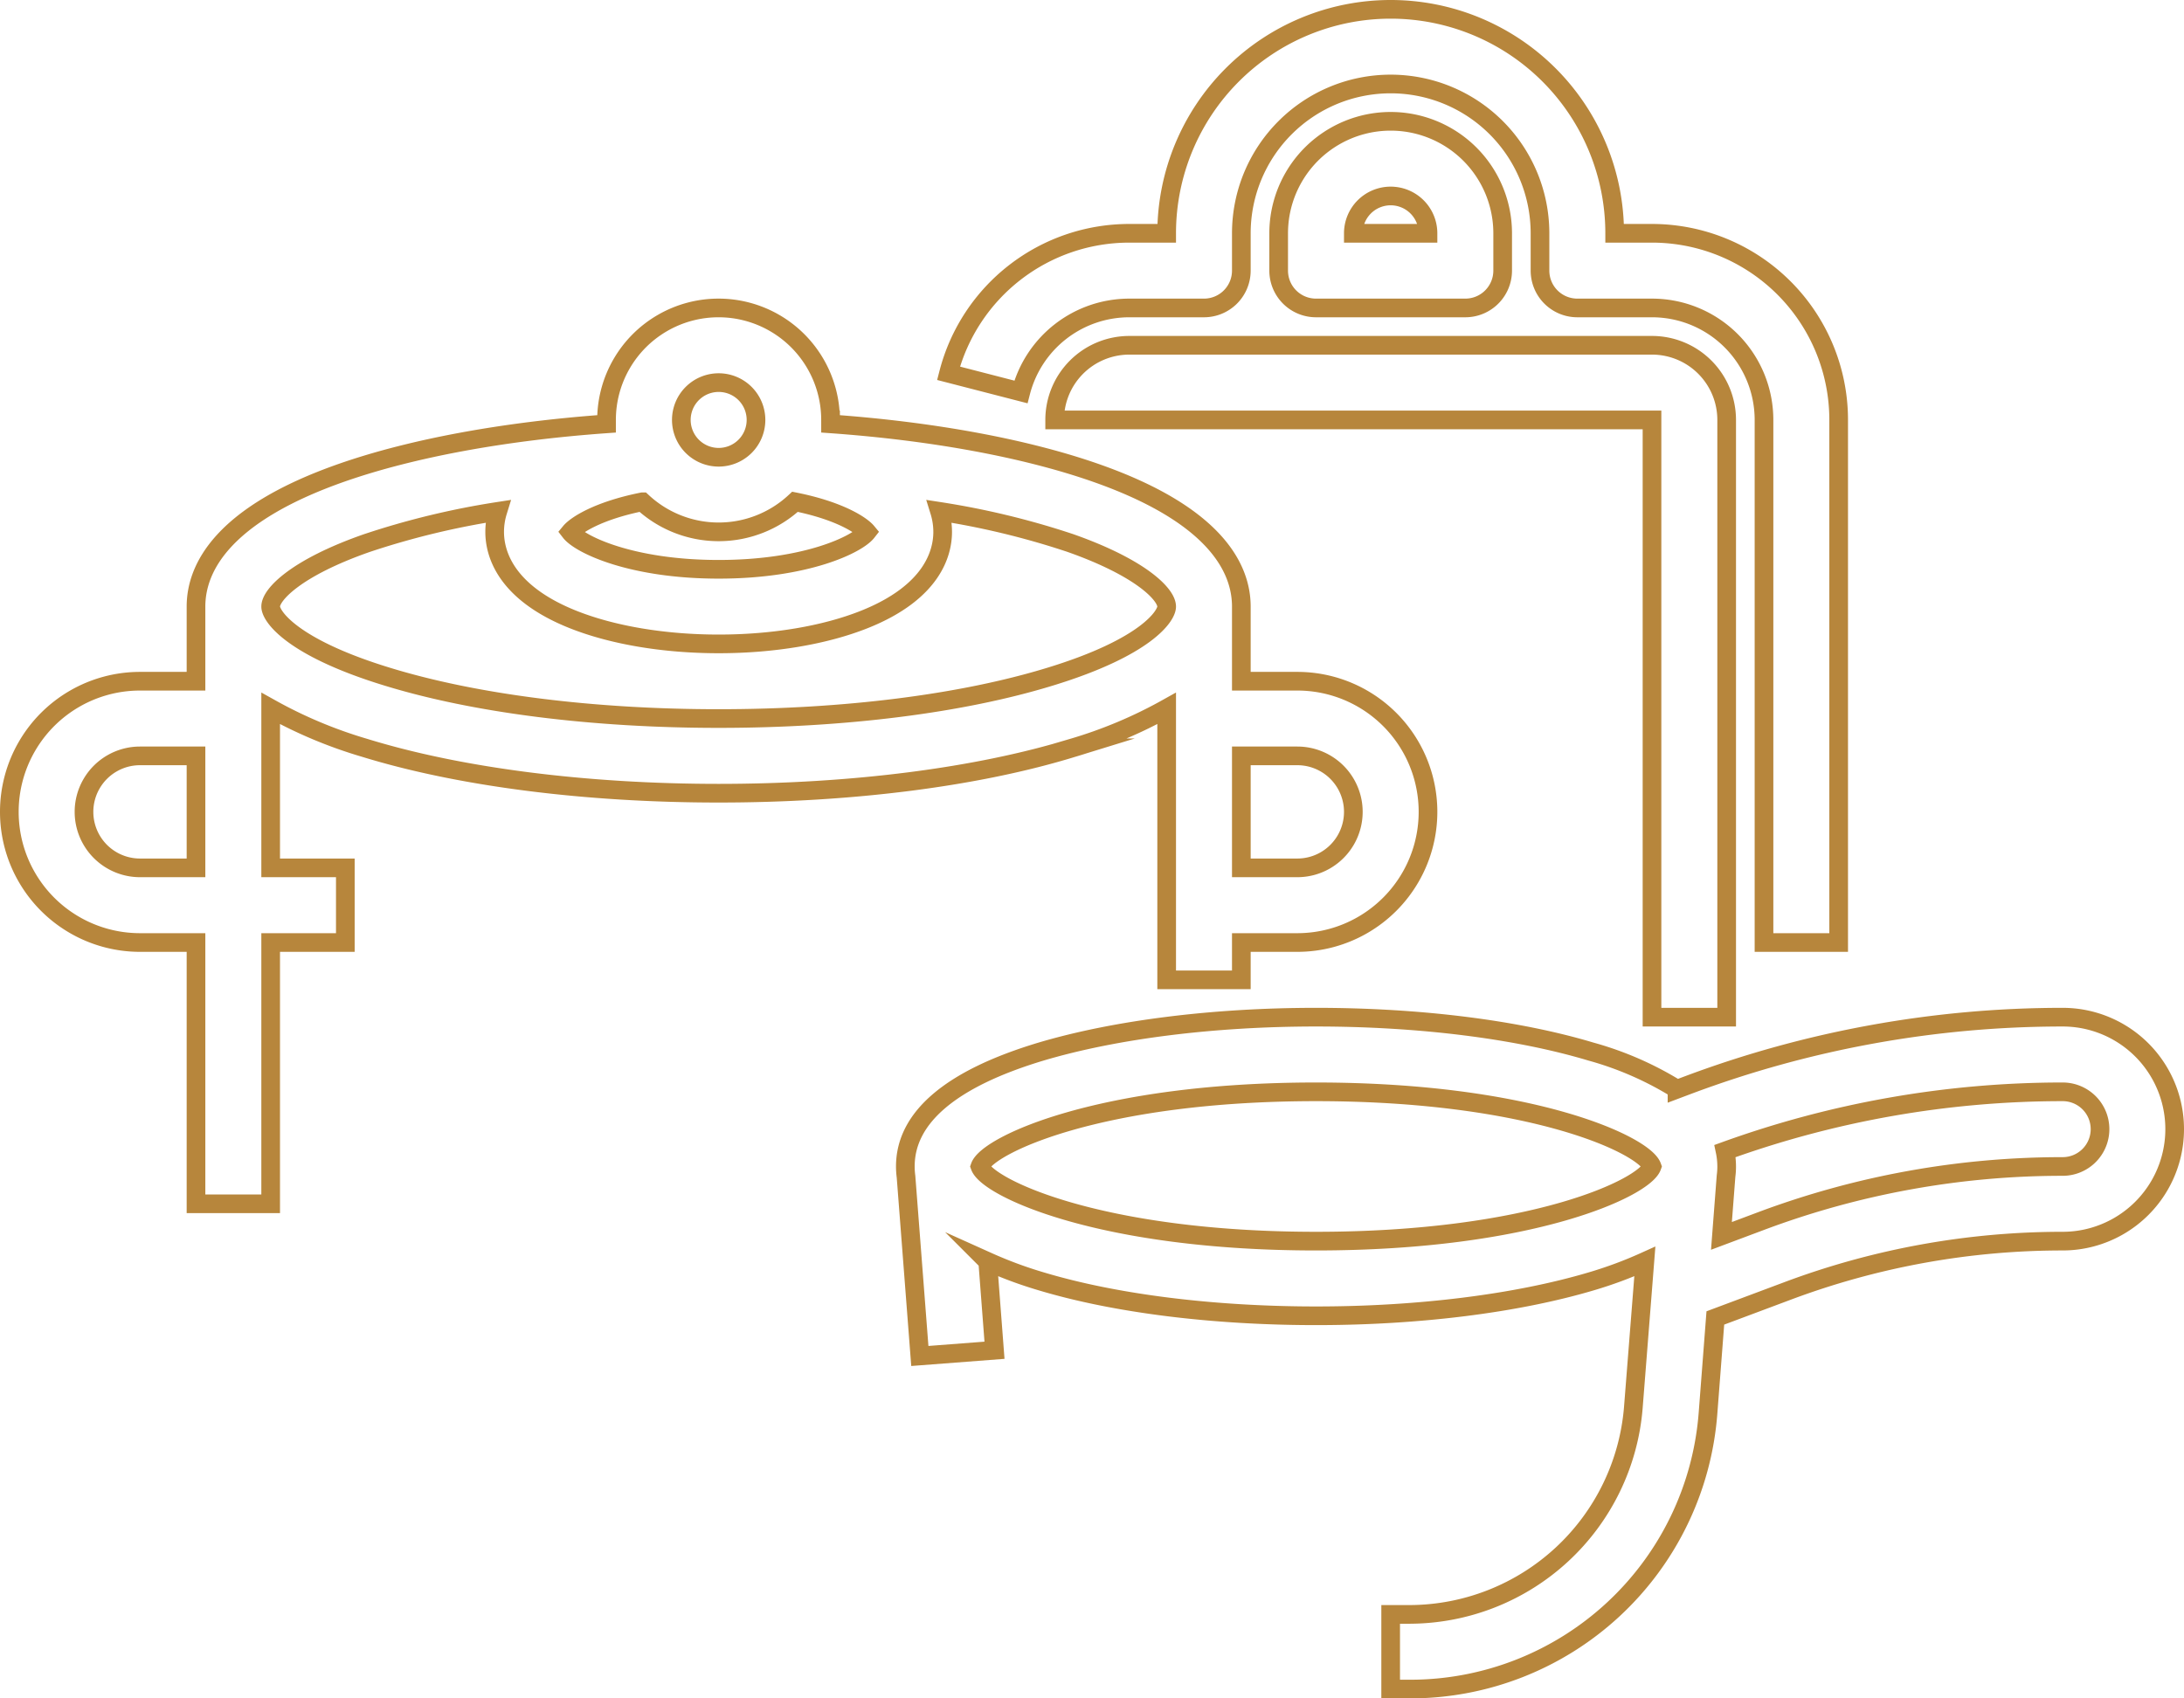
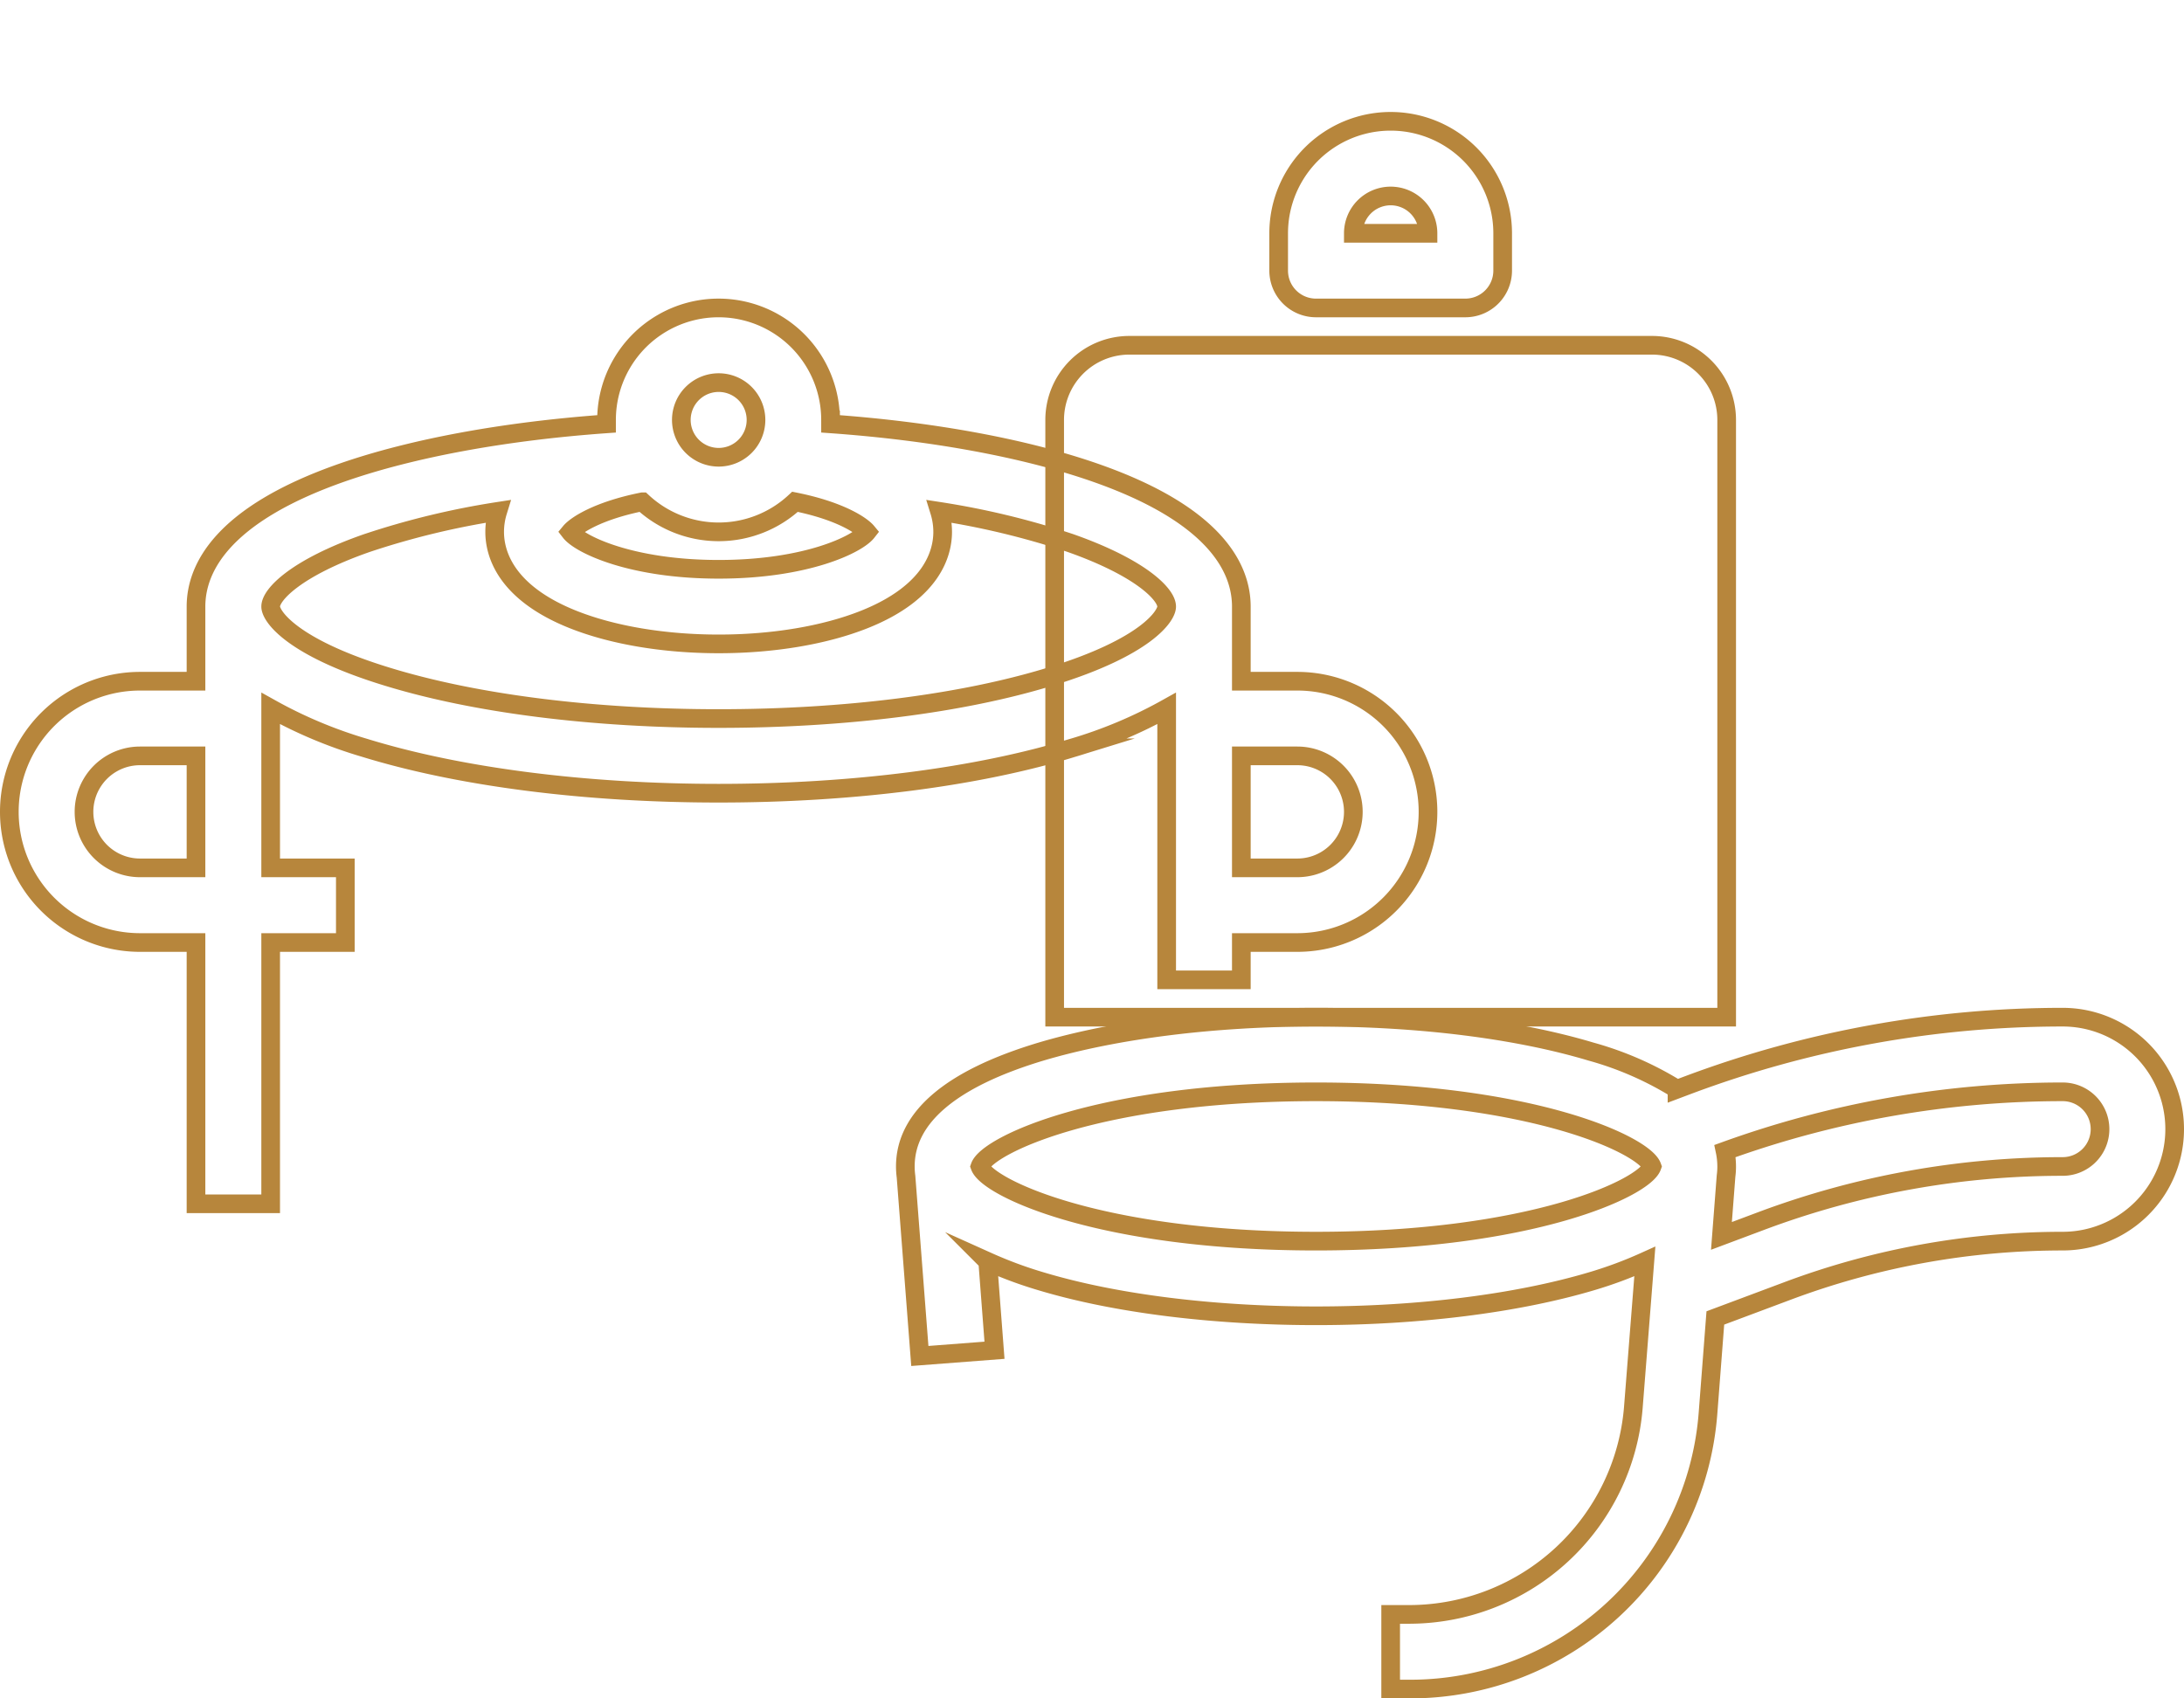
<svg xmlns="http://www.w3.org/2000/svg" id="Layer_1" data-name="Layer 1" viewBox="0 0 351 273">
  <defs>
    <style>.cls-1{fill:none;stroke:#b7863c;stroke-miterlimit:10;stroke-width:3px;}</style>
  </defs>
  <path class="cls-1" d="M150,397.89h9v42h12v-42h12v-12H171V360.26a73.4,73.4,0,0,0,15.08,6.33c15.29,4.71,35.5,7.3,56.92,7.3s41.63-2.59,56.92-7.3A73.4,73.4,0,0,0,315,360.26v43.63h12v-6h9a21,21,0,0,0,0-42h-9v-12c0-6.09-4.09-14.77-23.56-21.55-11.32-3.94-26.18-6.66-42.46-7.82,0-.21,0-.42,0-.63a18,18,0,0,0-36,0c0,.21,0,.42,0,.63-16.28,1.16-31.15,3.88-42.46,7.82C163.09,329.12,159,337.8,159,343.89v12h-9a21,21,0,0,0,0,42Zm186-30a9,9,0,0,1,0,18h-9v-18ZM230.73,327.05a18,18,0,0,0,24.54,0c7.09,1.42,10.65,3.74,11.57,4.85-1.56,2-9.77,6-23.84,6s-22.29-4-23.84-6c.92-1.11,4.48-3.43,11.57-4.85ZM243,307.89a6,6,0,1,1-6,6,6,6,0,0,1,6-6Zm-56.5,25.78a128.28,128.28,0,0,1,21-5.08,11.19,11.19,0,0,0-.5,3.3c0,3.37,1.63,9.69,12.56,14.06,6.36,2.54,14.68,3.94,23.44,3.94s17.08-1.4,23.44-3.94c10.93-4.37,12.56-10.69,12.56-14.06a11.19,11.19,0,0,0-.5-3.3,128.28,128.28,0,0,1,21,5.08c11.37,4,15.5,8.28,15.5,10.22,0,1.53-3.34,6.54-18.61,11.23-14.18,4.37-33.14,6.77-53.39,6.77s-39.22-2.4-53.39-6.77c-15.27-4.69-18.61-9.7-18.61-11.23,0-1.94,4.13-6.26,15.5-10.22ZM150,367.89h9v18h-9a9,9,0,0,1,0-18Zm0,0" transform="translate(-127.5 -246.39)" />
  <path class="cls-1" d="M459,409.89a171.64,171.64,0,0,0-60.2,10.91l-1.78.67a53,53,0,0,0-13.87-6.06c-11.88-3.56-27.56-5.52-44.15-5.52s-32.27,2-44.15,5.52C280.35,419.76,273,426,273,433.89a12.91,12.91,0,0,0,.11,1.64l2.22,28.82,12-.92-1.09-14.26a67.38,67.38,0,0,0,8.65,3.2c11.88,3.56,27.56,5.52,44.15,5.52s32.27-2,44.15-5.52a66.64,66.64,0,0,0,8.66-3.21L390,472.65a36.17,36.17,0,0,1-35.9,33.24H351v12h3.1A48,48,0,0,0,402,473.57l1.18-15.33,11.49-4.3A125.85,125.85,0,0,1,459,445.89a18,18,0,0,0,0-36Zm-120,36c-34.79,0-52.77-8.61-54-12,1.21-3.4,19.19-12,54-12s52.77,8.6,54,12c-1.21,3.39-19.19,12-54,12Zm124.25-13.76a6,6,0,0,1-4.25,1.76,137.92,137.92,0,0,0-48.57,8.81l-6.27,2.35.74-9.62a11.27,11.27,0,0,0,.1-1.54,12.22,12.22,0,0,0-.26-2.48A159.38,159.38,0,0,1,459,421.89a6,6,0,0,1,4.25,10.24Zm0,0" transform="translate(-127.5 -246.39)" />
-   <path class="cls-1" d="M405,409.89v-96a12,12,0,0,0-12-12H309a12,12,0,0,0-12,12h96v96Zm0,0" transform="translate(-127.5 -246.39)" />
+   <path class="cls-1" d="M405,409.89v-96a12,12,0,0,0-12-12H309a12,12,0,0,0-12,12v96Zm0,0" transform="translate(-127.5 -246.39)" />
  <path class="cls-1" d="M363,295.89a6,6,0,0,0,6-6v-6a18,18,0,0,0-36,0v6a6,6,0,0,0,6,6Zm-12-18a6,6,0,0,1,6,6H345a6,6,0,0,1,6-6Zm0,0" transform="translate(-127.5 -246.39)" />
-   <path class="cls-1" d="M309,295.89h12a6,6,0,0,0,6-6v-6a24,24,0,0,1,48,0v6a6,6,0,0,0,6,6h12a18,18,0,0,1,18,18v84h12v-84a30,30,0,0,0-30-30h-6a36,36,0,0,0-72,0h-6a30,30,0,0,0-29.06,22.5l11.63,3A18,18,0,0,1,309,295.89Zm0,0" transform="translate(-127.5 -246.39)" />
</svg>